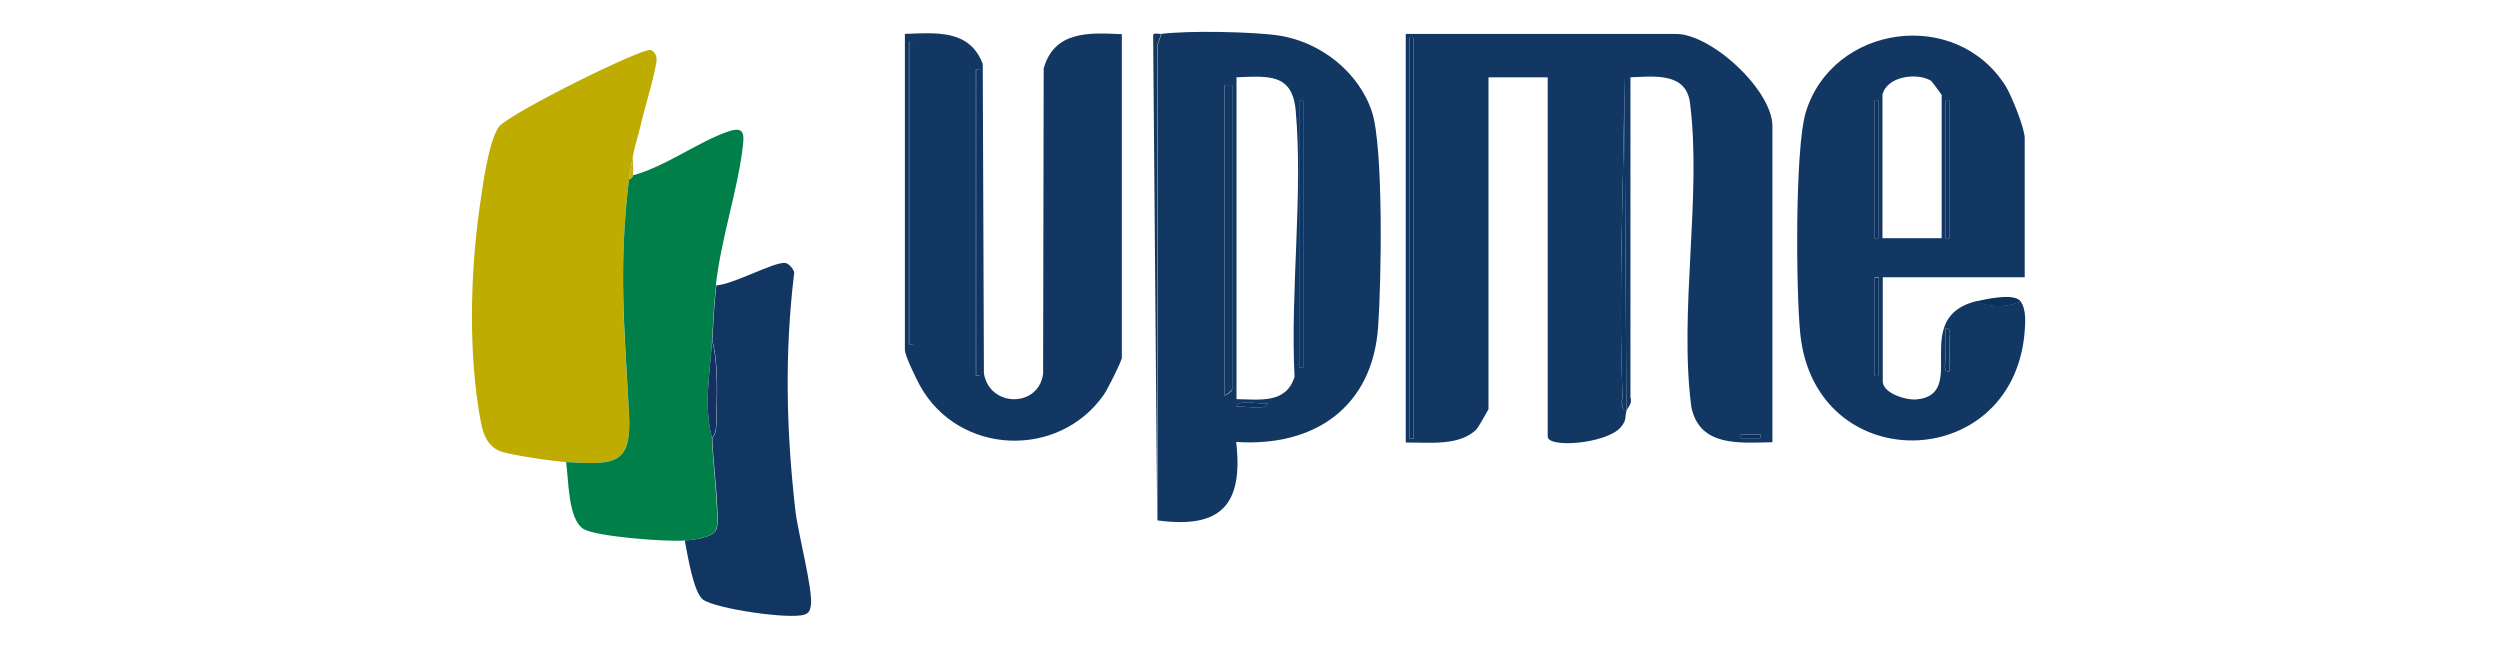
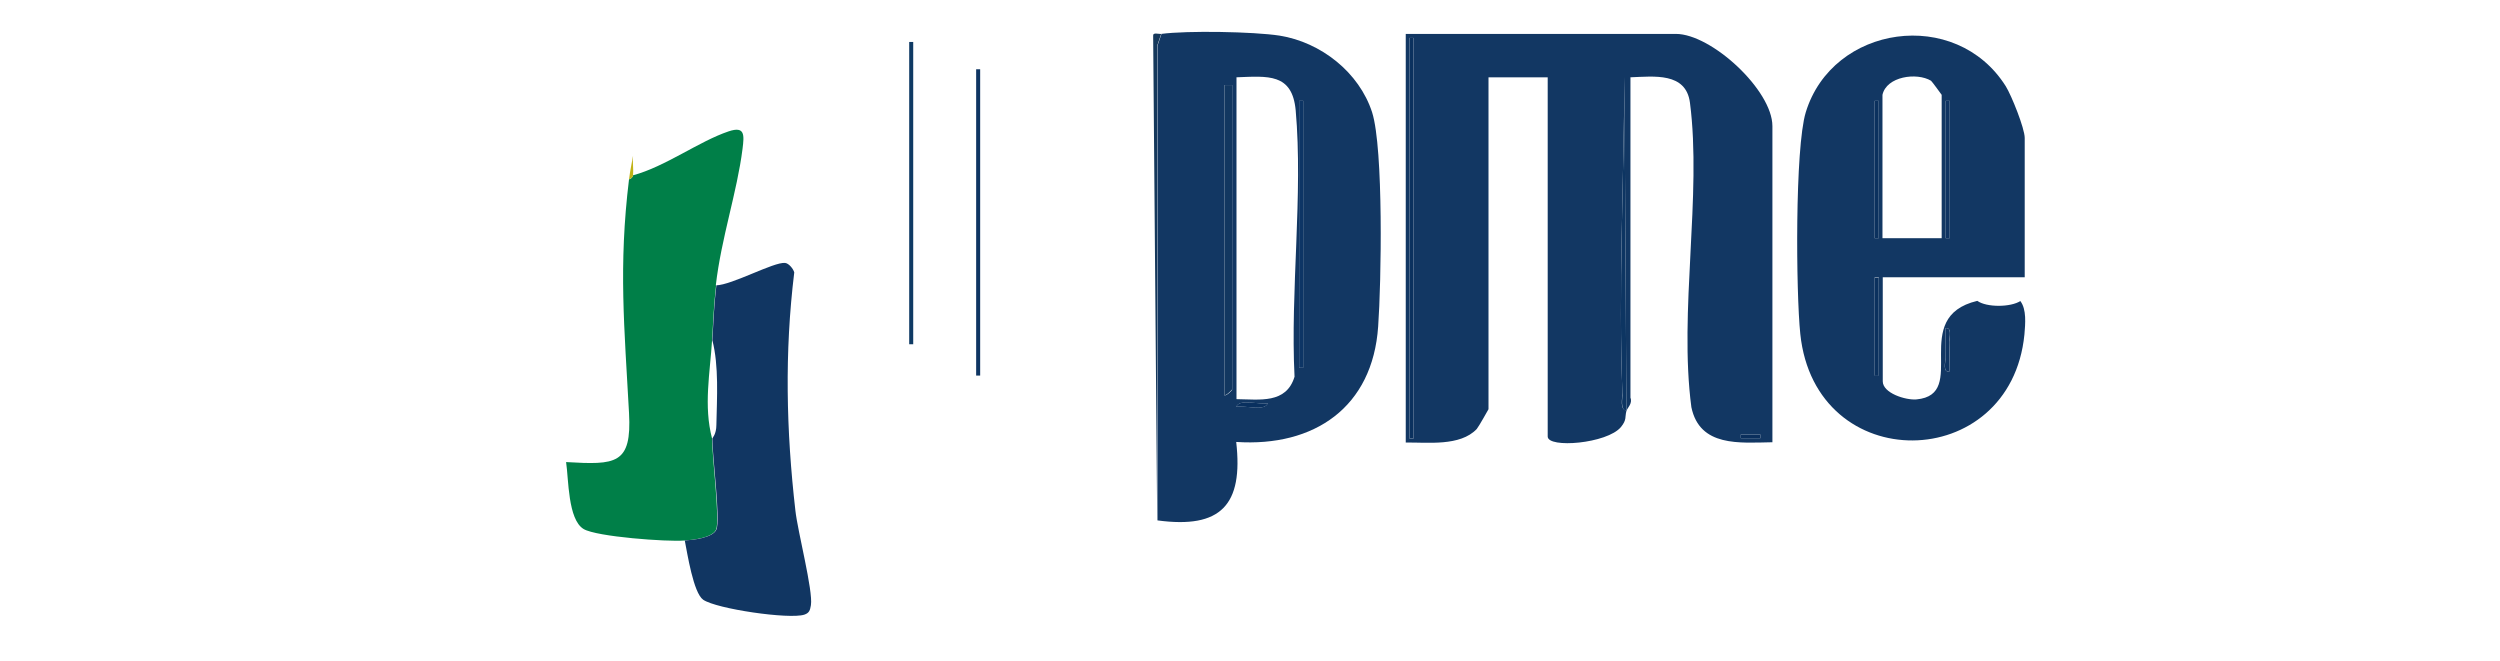
<svg xmlns="http://www.w3.org/2000/svg" id="Capa_2" data-name="Capa 2" viewBox="0 0 87 23">
  <defs>
    <style> .cls-1 { fill: #0d3562; } .cls-2 { fill: #123760; } .cls-3 { fill: #0e3362; } .cls-4 { fill: #bead00; } .cls-5 { fill: #c0b216; } .cls-6 { fill: #0d3361; } .cls-7 { fill: #0a2f5d; } .cls-8 { fill: #113662; } .cls-9 { fill: #15385b; } .cls-10 { fill: #123763; } .cls-11 { fill: #123060; } .cls-12 { fill: #0b315e; } .cls-13 { fill: #0f3562; } .cls-14 { fill: #09305f; } .cls-15 { fill: #0b325a; } .cls-16 { fill: #0d3565; } .cls-17 { fill: #007f48; } .cls-18 { fill: #0f3a64; } </style>
  </defs>
  <path class="cls-10" d="M56.6,14.3c-.06.22.02.3-.19.56-.48.58-2.55.75-2.55.33V2.69h-2.06v11.55s-.34.61-.41.69c-.58.61-1.71.46-2.47.47V1.18h9.4c1.24,0,3.36,1.96,3.36,3.21v11c-1.14.02-2.53.17-2.82-1.22-.44-3.31.37-7.39-.05-10.6-.14-1.06-1.25-.91-2.07-.88v11.15c.08.2-.11.36-.14.46l-.07-11.62c-.02,3.65-.21,7.35-.07,11,0,.19-.1.56.14.61ZM49.19,15.26V1.32h-.14v13.94h.14ZM61.26,15.12h-.68v.13h.68v-.13Z" />
  <path class="cls-10" d="M40.41,1.18c.91-.12,3.21-.08,4.12.06,1.44.23,2.77,1.28,3.22,2.67.4,1.27.32,5.93.21,7.45-.19,2.81-2.22,4.2-4.94,4.02.25,2.19-.53,3.03-2.74,2.73V1.59l.14-.41ZM43.02,13.89c.82.01,1.74.17,2.03-.78-.15-2.98.3-6.34.04-9.27-.12-1.3-.97-1.19-2.06-1.15v11.2ZM42.88,2.96h-.27v10.8c.09.01.27-.18.27-.2V2.96ZM45.35,12.8V3.51h-.14v9.29h.14ZM44.12,14.03c-.27.08-.97-.18-1.1.13.27-.08.97.18,1.1-.13Z" />
  <path class="cls-10" d="M70.31,10.48c.22.29.17.79.14,1.16-.48,4.86-7.28,4.98-7.8-.02-.15-1.44-.19-6.46.19-7.71.93-3.05,5.22-3.67,6.96-.91.2.32.66,1.47.66,1.8v4.85h-4.94v3.62c0,.41.79.66,1.17.63,1.86-.17-.28-2.86,2.12-3.43.32.23,1.16.23,1.51,0ZM65.51,3.3v4.99h2.06V3.3s-.34-.47-.37-.49c-.5-.3-1.55-.15-1.69.49ZM65.38,8.29V3.51h-.14v4.78h.14ZM67.85,8.29V3.51h-.14v4.78h.14ZM65.38,13.07v-3.42h-.14v3.42h.14ZM67.84,12.93c0-.34.02-.68,0-1.03,0-.17.1-.51-.14-.48,0,.34-.02.68,0,1.03,0,.17-.1.51.14.48Z" />
-   <path class="cls-10" d="M39.04,1.18v11.27c0,.11-.51,1.13-.63,1.29-1.57,2.24-5.04,2.11-6.39-.31-.13-.24-.53-1.05-.53-1.25V1.18c1.09-.04,2.26-.16,2.71,1.05l.04,10.76c.19,1.19,1.9,1.21,2.06.02l.02-10.63c.37-1.3,1.56-1.25,2.71-1.19ZM31.77,11.98V1.46h-.14v10.52h.14ZM34.1,13.07V2.41h-.14v10.66h.14Z" />
-   <path class="cls-4" d="M22.03,5.42c-.05.29-.1.51-.14.82-.37,3.03-.17,5.17,0,8.13.1,1.79-.46,1.81-2.19,1.71-.4-.02-1.98-.25-2.3-.38-.42-.17-.58-.57-.66-.98-.45-2.34-.38-5.22-.04-7.57.1-.69.3-2.24.67-2.75.46-.51,4.98-2.74,5.27-2.66.13.04.21.19.21.32,0,.34-.45,1.82-.56,2.32-.08.37-.18.59-.26,1.04Z" />
  <path class="cls-17" d="M24.92,9.93c-.08.69-.1,1.24-.14,1.91-.07,1.14-.3,2.28,0,3.42,0,.64.28,2.85.14,3.17-.13.29-.81.36-1.1.38-.6.05-3.06-.13-3.51-.4-.55-.33-.52-1.74-.61-2.33,1.73.1,2.29.09,2.19-1.71-.16-2.96-.37-5.1,0-8.13.06-.01.13-.07.14-.14,1.12-.3,2.29-1.18,3.33-1.53.57-.19.54.13.48.61-.19,1.51-.74,3.1-.93,4.75Z" />
  <path class="cls-8" d="M24.92,9.93c.55-.01,2.01-.82,2.4-.78.13.01.29.21.32.33-.34,2.79-.28,5.5.04,8.29.08.73.62,2.79.54,3.29-.03.17-.05.27-.23.33-.52.17-3.06-.2-3.52-.52-.34-.24-.55-1.61-.64-2.06.29-.02.97-.09,1.1-.38.15-.32-.14-2.54-.14-3.17,0-.02.14-.15.14-.47.02-.94.09-2.06-.14-2.95.04-.68.06-1.23.14-1.91Z" />
  <path class="cls-9" d="M40.41,1.18l-.14.41v16.53l-.14-16.86c-.02-.15.18-.07.28-.08Z" />
-   <path class="cls-15" d="M70.31,10.48c-.35.23-1.19.23-1.51,0,.31-.07,1.29-.29,1.51,0Z" />
  <path class="cls-5" d="M22.03,6.1c0,.06-.07.12-.14.14.04-.31.09-.53.14-.82-.02.23.02.46,0,.68Z" />
  <rect class="cls-12" x="49.05" y="1.32" width=".14" height="13.94" />
  <path class="cls-1" d="M56.6,14.3c-.23-.05-.13-.43-.14-.61-.14-3.65.05-7.35.07-11l.07,11.62Z" />
  <rect class="cls-7" x="60.58" y="15.12" width=".68" height=".13" />
  <path class="cls-2" d="M42.88,2.96v10.59s-.19.22-.27.2V2.96h.27Z" />
  <rect class="cls-16" x="45.21" y="3.51" width=".14" height="9.29" />
  <path class="cls-14" d="M44.12,14.03c-.12.31-.82.06-1.1.13.12-.31.82-.06,1.1-.13Z" />
  <rect class="cls-12" x="65.24" y="3.51" width=".14" height="4.78" />
  <rect class="cls-3" x="67.71" y="3.51" width=".14" height="4.78" />
  <rect class="cls-12" x="65.24" y="9.66" width=".14" height="3.42" />
  <path class="cls-6" d="M67.84,12.93c-.24.03-.13-.31-.14-.48-.01-.34,0-.69,0-1.03.24-.03.13.31.14.48.01.34,0,.69,0,1.03Z" />
  <rect class="cls-13" x="33.97" y="2.41" width=".14" height="10.66" />
  <rect class="cls-18" x="31.64" y="1.46" width=".14" height="10.52" />
-   <path class="cls-11" d="M24.78,15.26c-.3-1.13-.07-2.28,0-3.42.23.89.16,2.01.14,2.95,0,.32-.14.44-.14.47Z" />
</svg>